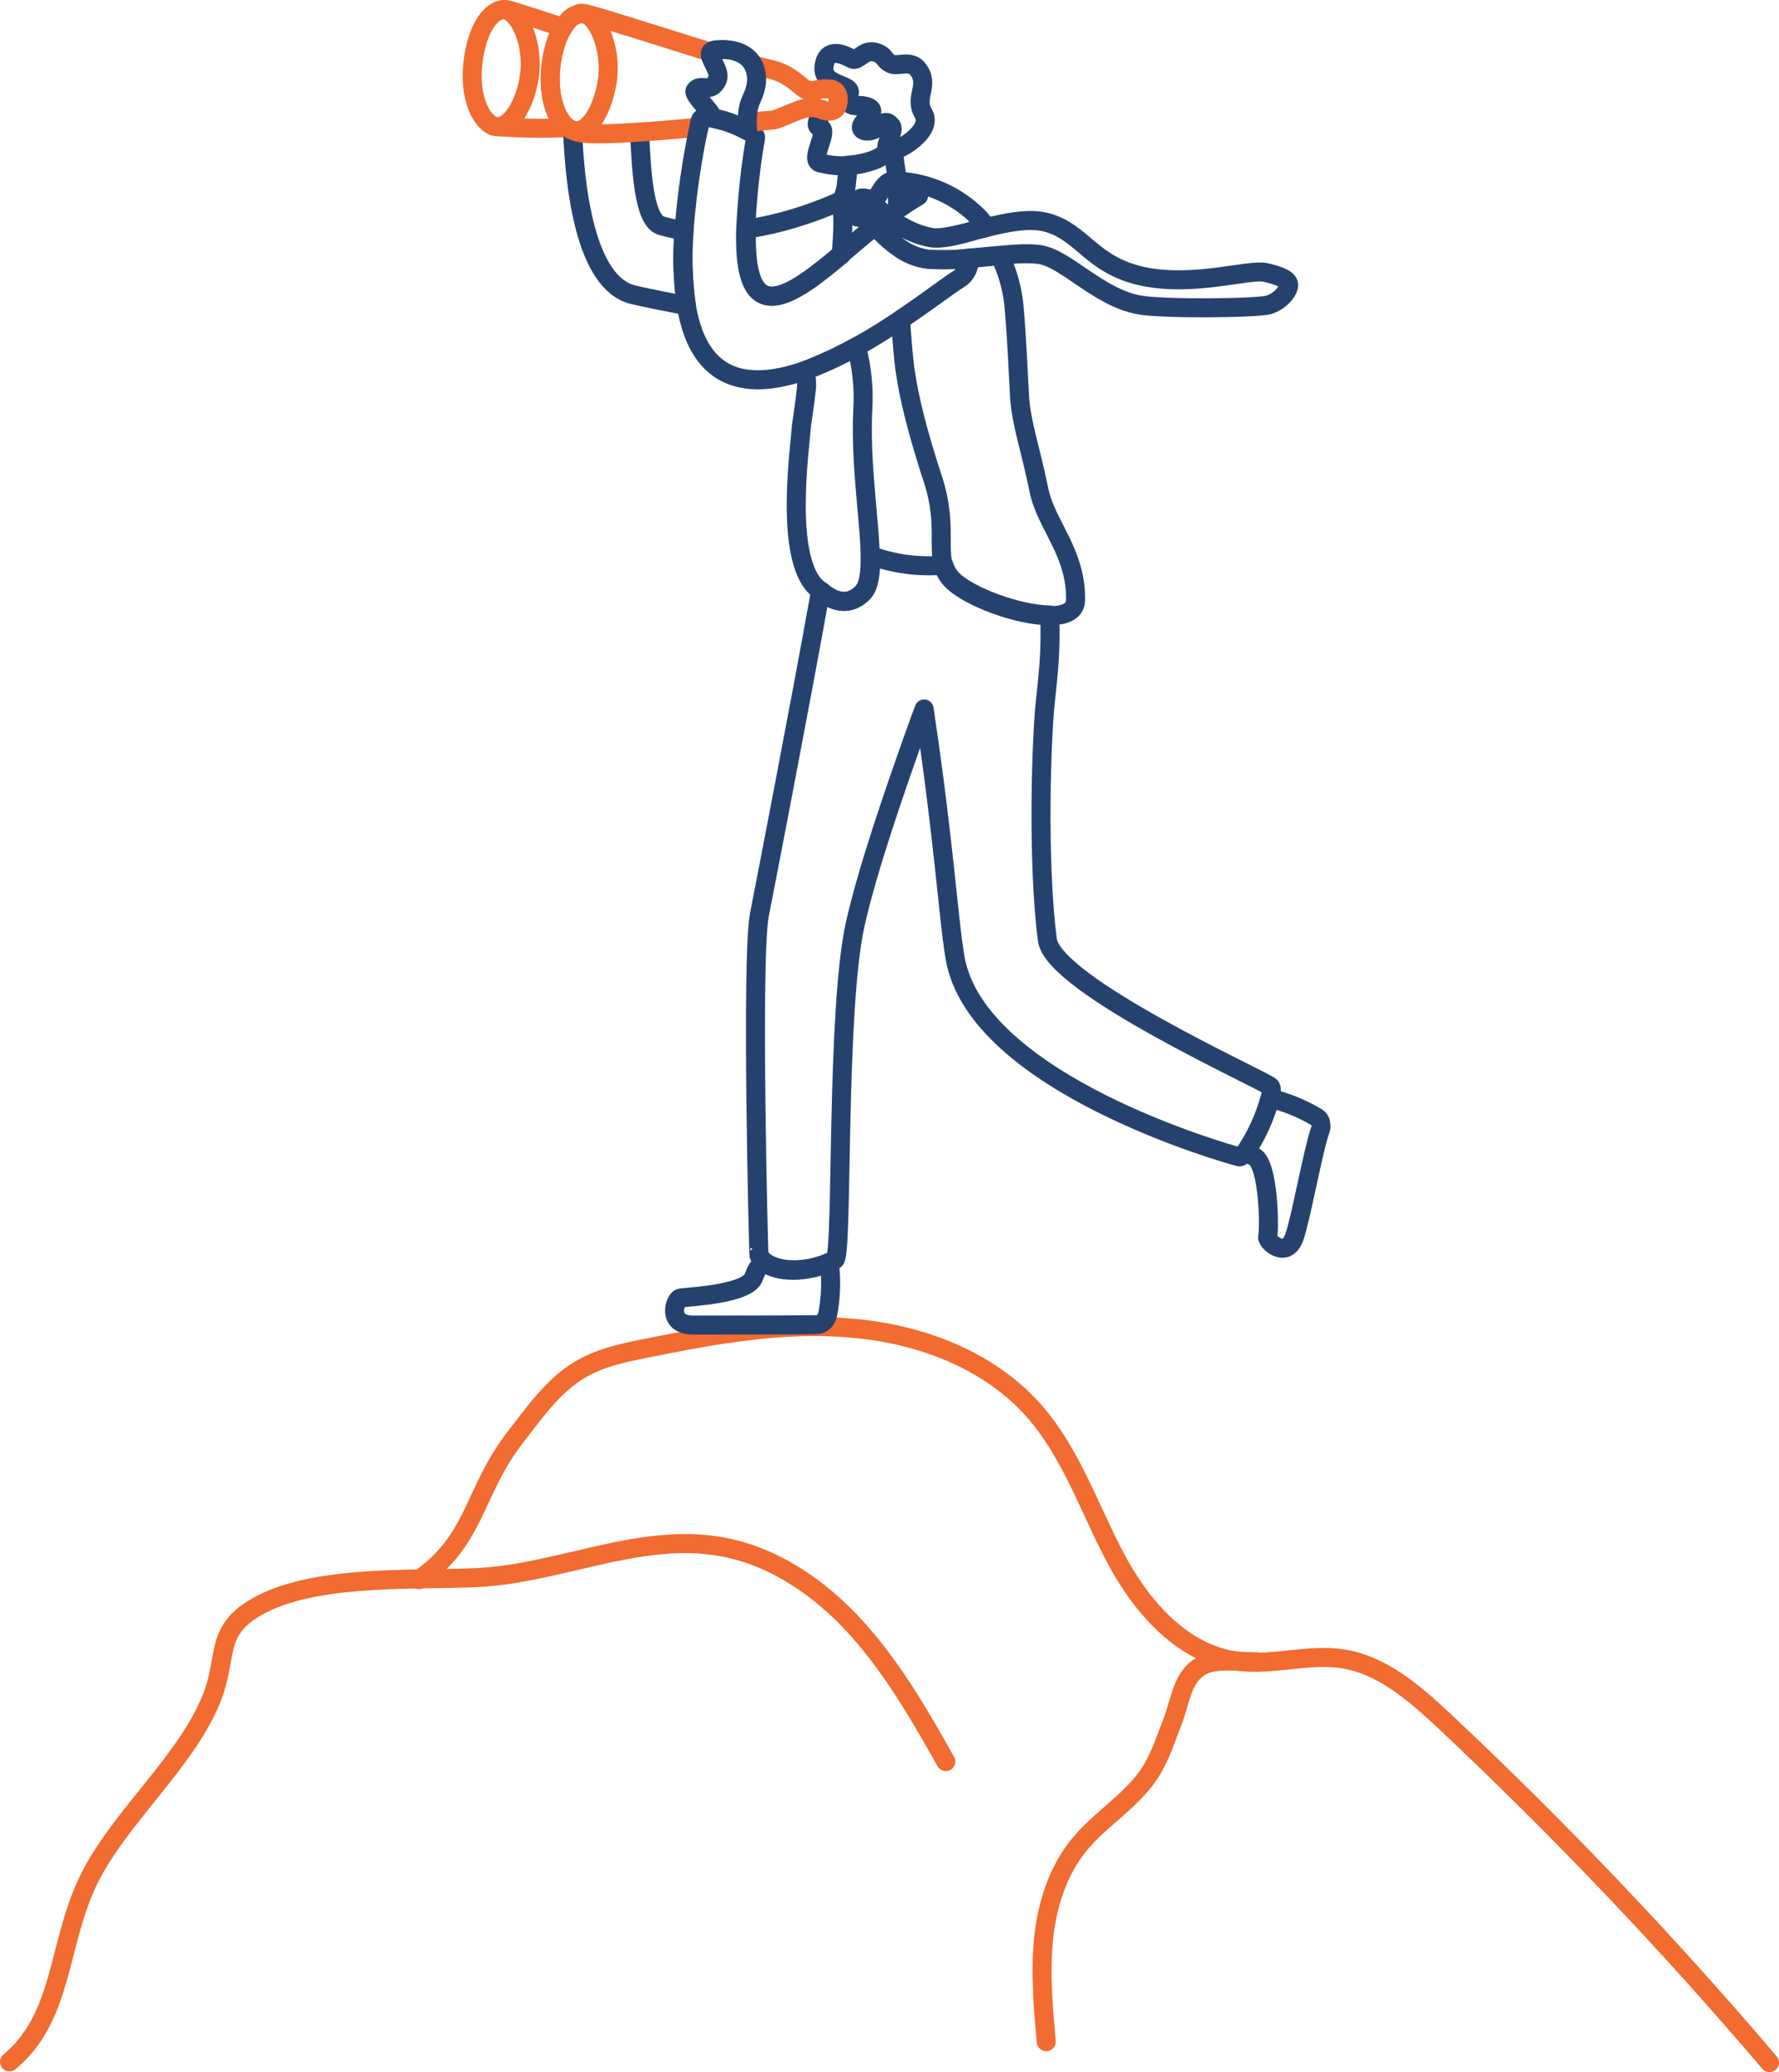
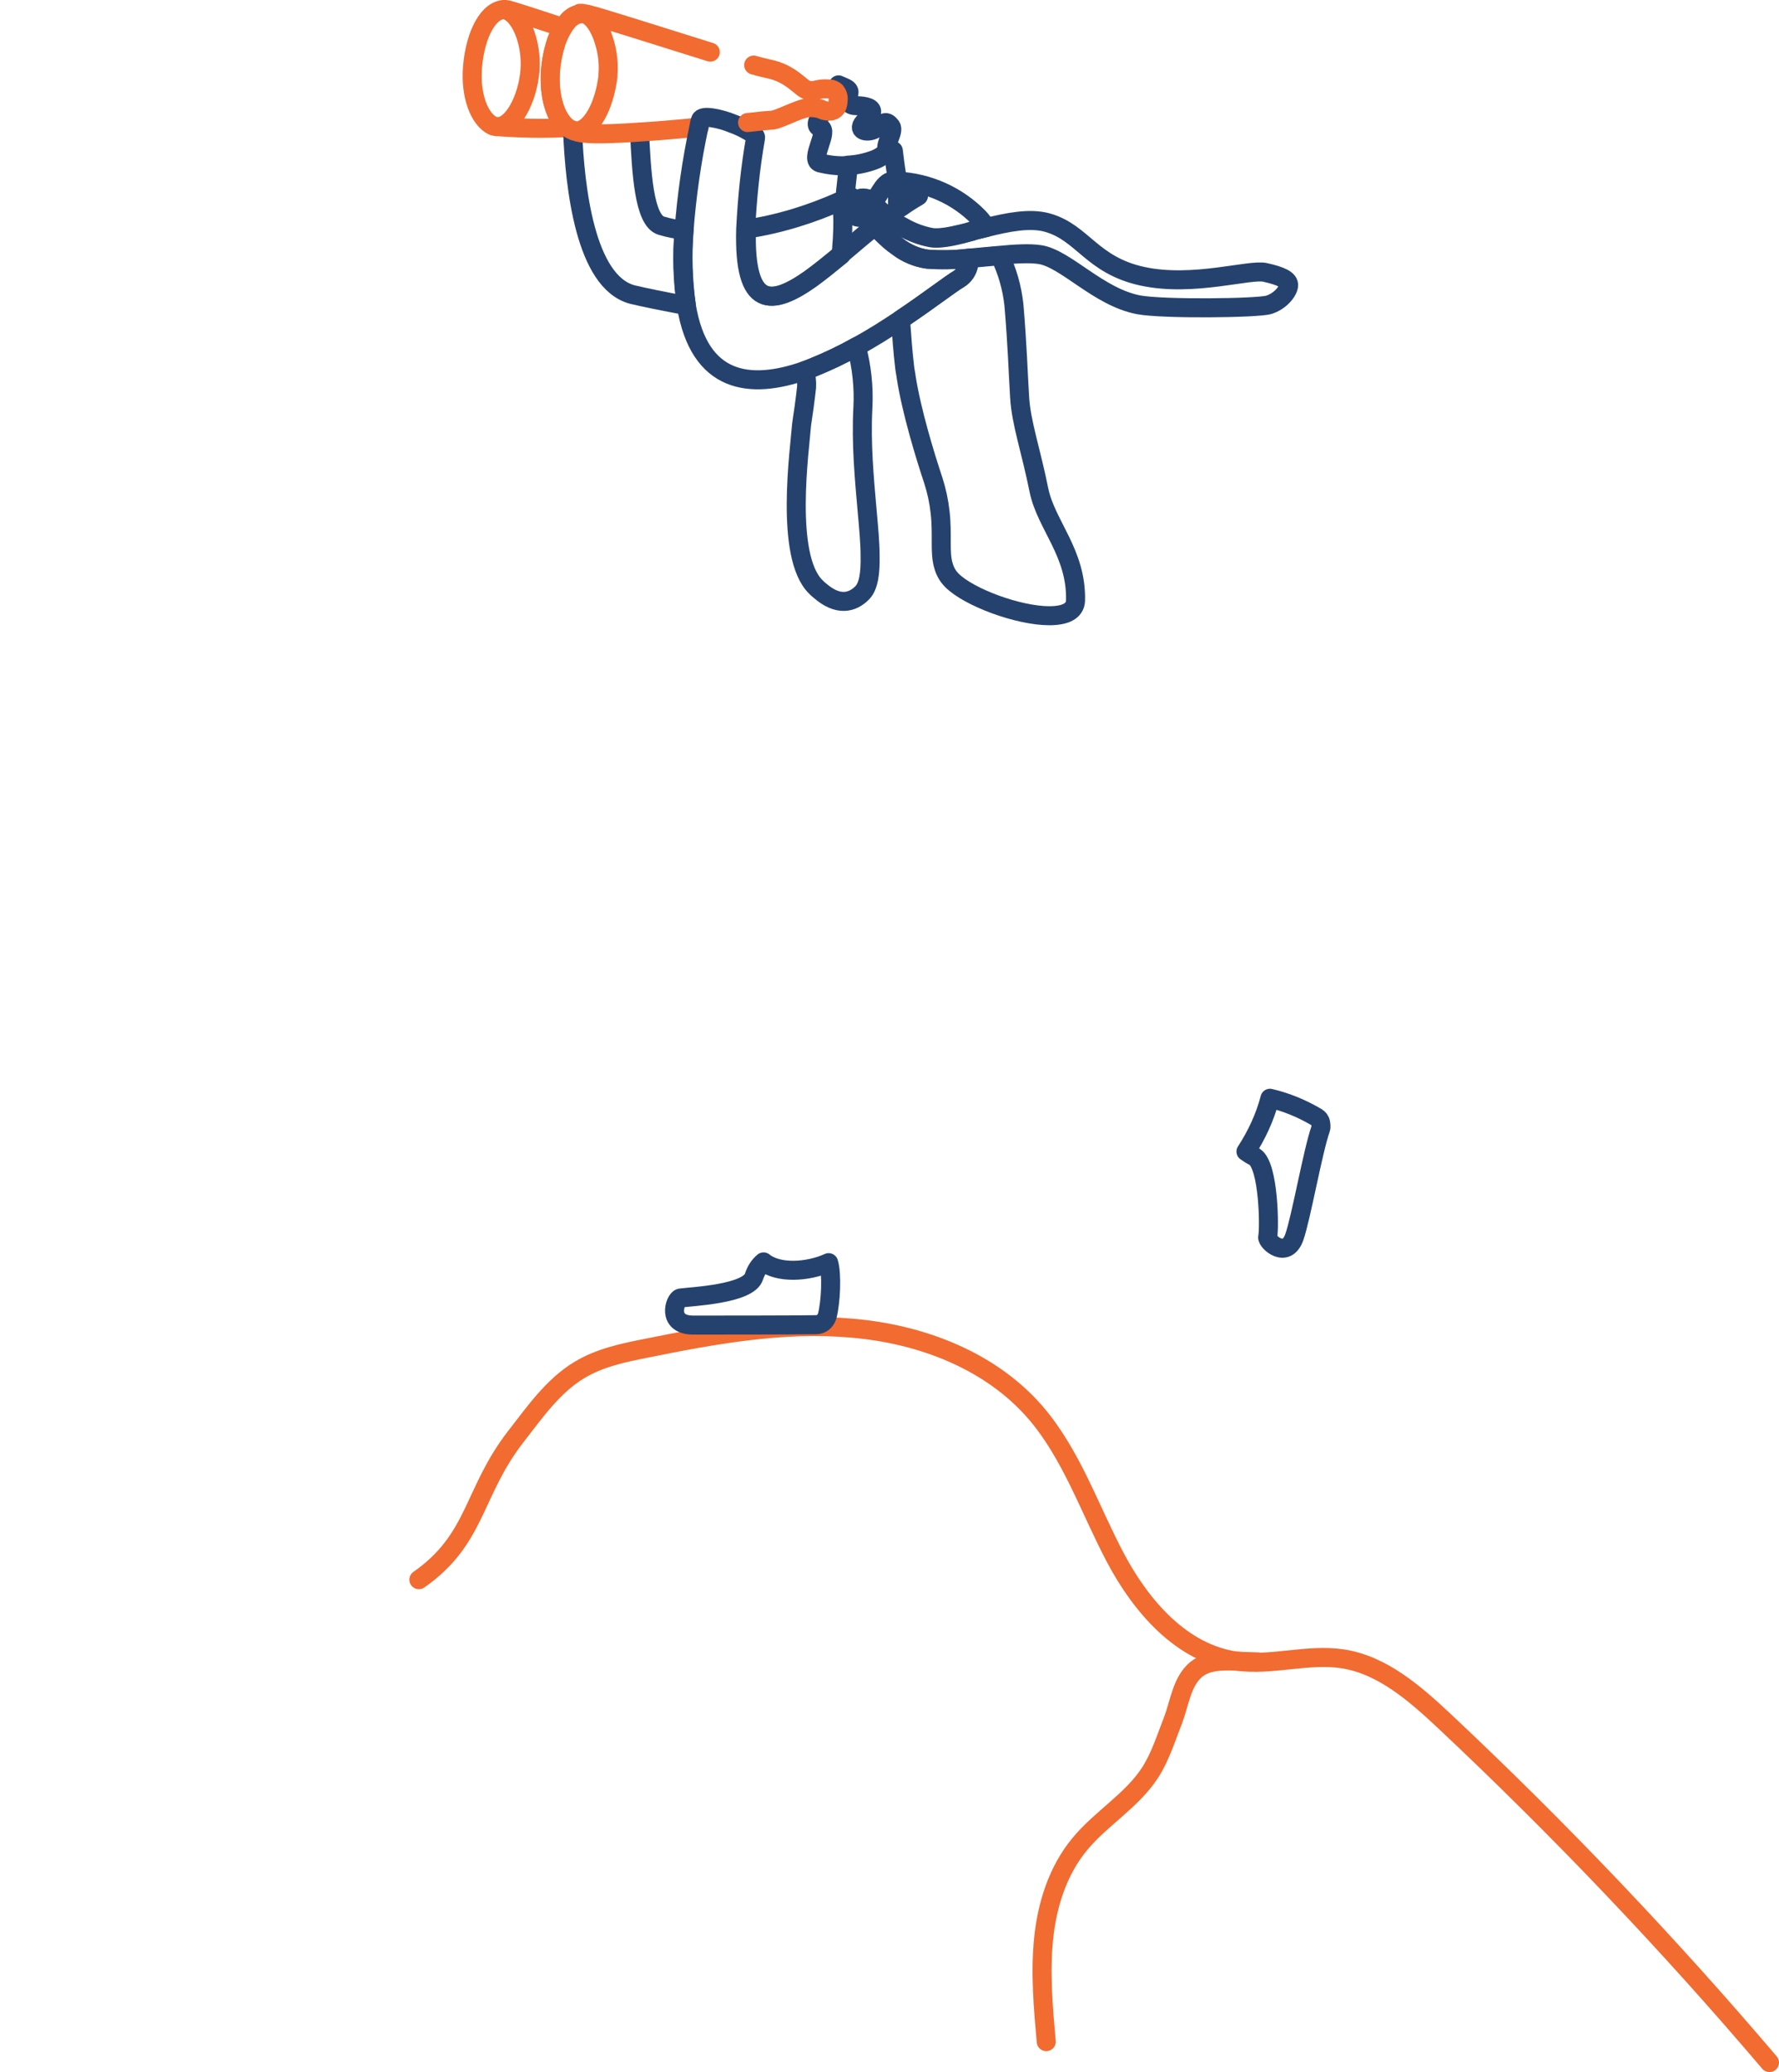
<svg xmlns="http://www.w3.org/2000/svg" id="Layer_1" x="0px" y="0px" viewBox="0 0 467.6 544.5" style="enable-background:new 0 0 467.6 544.5;" xml:space="preserve">
  <style type="text/css">	.st0{fill:none;stroke:#F26B30;stroke-width:5;stroke-linecap:round;stroke-linejoin:round;}	.st1{fill:none;stroke:#25426F;stroke-width:5;stroke-linecap:round;stroke-linejoin:round;}</style>
  <path class="st0" d="M465.1,542c-26.7-31.4-55.2-61.3-85.3-89.6c-7.8-7.3-16.4-14.9-26.9-16.5c-9.2-1.4-18.6,1.9-27.9,0.6 c-14.4-2-25.1-14.4-31.9-27.3c-6.8-12.9-11.5-27.1-21-38.1c-11.9-13.7-30.2-20.6-48.3-22.1c-18.1-1.6-36.2,1.7-54,5.3 c-6.1,1.2-12.2,2.5-17.5,5.7c-7,4.2-11.8,11.2-16.8,17.6c-11.3,14.6-10.2,26.9-25.4,37.5" />
  <path class="st0" d="M330.5,436.7c-7-0.1-12.2-1.1-16.1,2c-3.8,3.2-4.3,8.7-6.1,13.4c-1.8,4.6-3.3,9.5-6,13.7 c-4.8,7.4-12.9,12-18.5,18.8c-5.8,7-8.6,16-9.5,24.9c-0.9,9-0.1,18.1,0.7,27" />
-   <path class="st0" d="M2.5,541.8c14.2-11.8,12.6-30.9,20.7-47.6c8-16.6,25.7-31,32.5-48.1c4-10.1,1-16.9,10.2-22.9 c14.4-9.5,41.3-7.9,58.6-8.6c21.9-0.8,43.3-12,64.9-8.2c13.9,2.4,26.2,10.9,35.7,21.4c9.5,10.5,16.6,22.8,23.5,35.1" />
  <path class="st0" d="M130.5,33.3c4.2,0.3,8.2-7.2,8.8-14.8c0.6-7.6-2.8-15.6-7-16 M124.2,17.6c0.7-8.5,4.2-15.4,8.8-15.1 c0.7,0,9.7,3,14.3,4.5l0.7,0.2c-0.7,1.1-1.2,2.3-1.7,3.5c-0.9,2.6-1.4,5.2-1.6,7.9c-0.5,6.7,1.3,12.5,4.4,14.9 c-8.2,0.6-19.4-0.2-19.5-0.4C125.9,31.3,123.6,25,124.2,17.6z" />
  <path class="st1" d="M217.8,331.8c0.9,2.9,0.6,10.4-0.4,14.1c-0.2,0.6-0.6,1.2-1.1,1.6c-0.5,0.4-1.2,0.6-1.8,0.6 c-6.7,0.1-26.2,0.1-32.3,0.1c-7.1,0-4.8-6.8-3.4-7.1c2.7-0.4,18.1-1,19.4-5.7c0.5-1.5,1.3-2.8,2.5-3.8 C204.5,334.7,212.3,334.3,217.8,331.8z" />
  <path class="st1" d="M346.1,293.6c0.5,0.3,0.9,0.8,1,1.4s0.2,1.2,0,1.7c-2,5.6-5.1,23.3-6.9,28.4c-2.1,5.9-7.2,1.2-7,0 c0.5-2.4,0.3-18.7-3.4-21.1c-0.8-0.4-1.6-0.9-2.3-1.4c2.8-4.3,5-9,6.3-14C338.1,289.6,342.2,291.3,346.1,293.6L346.1,293.6z" />
-   <path class="st1" d="M199.6,240.4c1.2-6.1,10.6-54.5,16.1-85.2c4.7,4.1,8.5,3.3,11.2,0.5c1.6-1.7,2-5.1,2-9.7 c6.1,2.2,12.7,3.1,19.2,2.5c0.4,1.4,1.2,2.7,2.2,3.8c4.4,4.4,17.4,9.2,25.6,9.3c0.2,4.8,0.1,9.6-0.3,14.4c-0.2,2.2-0.4,4.5-0.7,7.1 c-1.2,9.7-2.3,43.2,0.4,63.9c1.6,12,56.8,36.8,58.6,38.5c0.4,0.4,0.3,1.4,0,2.9c-1.4,5-3.5,9.7-6.3,14c-0.8,1.1-1.5,1.7-1.9,1.6 c-2.3-0.6-69.2-19.2-74.7-52.5c-1.9-11.6-2.7-29-8.1-65.2c-0.1,0.2-1.4,3.7-3.3,9.1c-4.1,11.6-11.5,32.7-14.8,47.4 c-5.1,22.9-3.2,86.1-5.3,88.2c-0.5,0.3-1,0.5-1.5,0.7c-5.6,2.5-13.3,2.8-17.1-0.2c-0.6-0.5-1-1-1.4-1.6 C199.4,330.1,197.4,252,199.6,240.4z" />
-   <path class="st1" d="M222.5,48c0.2-1.7,0.4-3.3,0.4-4.6c2.3-0.1,4.6-0.6,6.8-1.4c1.4-0.5,2.6-1.3,3.6-2.4l0,0c0.2,0.3,0.7,0.2,1.5,0 c0.2,1.8,0.6,4.8,1.1,8c-3.5-0.8-4.4,3.4-6.6,5.8c-0.7-0.7-0.9-1.2-2.1-1.3c-0.3,0-0.6,0-0.9,0c-0.3,0.1-0.6,0.2-0.9,0.4 c-0.3,0.2-0.5,0.4-0.6,0.7c-0.2,0.3-0.3,0.6-0.3,0.9c-0.2-0.5-0.5-0.9-0.9-1.3c-0.6-0.6-1.3-1.3-2.1-0.6 C222,50.9,222.4,49.5,222.5,48L222.5,48z" />
+   <path class="st1" d="M222.5,48c0.2-1.7,0.4-3.3,0.4-4.6c2.3-0.1,4.6-0.6,6.8-1.4c1.4-0.5,2.6-1.3,3.6-2.4l0,0c0.2,0.3,0.7,0.2,1.5,0 c0.2,1.8,0.6,4.8,1.1,8c-3.5-0.8-4.4,3.4-6.6,5.8c-0.7-0.7-0.9-1.2-2.1-1.3c-0.3,0-0.6,0-0.9,0c-0.3,0.2-0.5,0.4-0.6,0.7c-0.2,0.3-0.3,0.6-0.3,0.9c-0.2-0.5-0.5-0.9-0.9-1.3c-0.6-0.6-1.3-1.3-2.1-0.6 C222,50.9,222.4,49.5,222.5,48L222.5,48z" />
  <path class="st1" d="M168.1,34.8c0.5,10.1,1.1,23.1,5.7,24.5c2,0.6,4,1,6,1.2c-0.6,6.6-0.4,13.3,0.6,19.8 c-5.9-1.1-11.3-2.2-14.2-2.9c-12.4-3.3-15.1-28.2-15.7-43" />
  <path class="st1" d="M221.2,52.7c0,0,0,0.1,0.1,0.4c0.3,3.2,0.3,6.5,0.1,9.7c-0.1,1.3-0.2,2.7-0.3,4.2c-2.8,2.3-5.5,4.5-8,6.3 c-10.1,7.1-17.5,8-16.9-13.1C204.8,58.9,213.2,56.3,221.2,52.7L221.2,52.7z" />
  <path class="st1" d="M212,101.8c0.1-1.5-0.1-3-0.5-4.4c0.7-0.2,1.4-0.5,2.1-0.8c4-1.6,7.8-3.4,11.5-5.5c1.4,5.2,2,10.7,1.7,16.1 c-0.5,9.4,0.4,18.8,1.1,26.8c0.4,4.5,0.8,8.6,0.8,12c0.1,4.6-0.4,8-2,9.7c-2.7,2.8-6.5,3.6-11.2-0.5c-0.4-0.3-0.7-0.6-1.1-1 c-8.2-8.1-4.2-36.1-3.7-42.7C211.1,108.9,211.6,105.4,212,101.8z" />
  <path class="st1" d="M241.4,51.3l-0.3,0.2c-1.4,0.8-2.8,1.7-4.2,2.7l-1,0.7c0-3.3,0.1-5.9,0.1-7.2v-0.1c8,0.4,15.6,3.8,21.2,9.5 c0.8,0.8,1.4,1.7,2,2.7l-3.7,0.9" />
  <path class="st1" d="M254.6,69.7c0.2-0.6,0.4-1.2,0.5-1.8c2.2-0.2,4.4-0.4,6.5-0.6l1.2-0.1c2,4.1,3.2,8.4,3.7,12.9 c0.9,10.4,1.1,17.9,1.5,24.2c0.4,6.9,2.9,13.7,5.1,24.6c1.9,9.1,9.9,16.4,9.6,28.9c-0.1,2.9-2.9,4-6.9,4c-8.1,0-21.1-4.8-25.6-9.3 c-1.1-1.1-1.8-2.4-2.2-3.8c-1.1-3.6-0.2-8.1-0.9-14.1c-0.3-2.8-0.9-5.6-1.8-8.4c-2.2-6.6-5.7-18.1-7.1-27c-0.1-0.9-0.3-1.7-0.4-2.6 c-0.5-4.1-0.8-8.4-1.1-12.6c7.4-4.9,13.1-9.4,15.4-10.7C253.4,72.5,254.3,71.2,254.6,69.7L254.6,69.7z" />
-   <path class="st1" d="M216.6,17.3c0.8-5,4.9-3.1,7.4-1.8c1.6,0.8,3-2.8,6.3-1.7c2.6,0.8,1.9,2.3,4.3,3.1c1.4,0.5,4.8-1.1,6.6,1.2 c3.4,4.3-1.1,7.4,1.5,11.7c2.4,4.1-4.6,8.8-7.8,9.8c-0.8,0.2-1.3,0.3-1.5,0c-0.5-0.7,0-2,0.4-3.2s1-2.6,0.5-3.3 c-1.3-1.6-2-0.8-3.3,0.1c-0.3,0.2-0.6,0.4-0.9,0.6c-2.1,1.2-5.4,0.4-2.5-2.2c0.2-0.2,0.3-0.3,0.5-0.5c2.1-2.2,0.7-3-1.2-3.3 c-2.3-0.3-2.5,0.2-3.9-1c-1.4-1.2,1.9-2.6-0.9-3.9l-1.6-0.7C218.2,21.3,216.2,20.1,216.6,17.3z" />
  <path class="st0" d="M183.8,33.4c-5.1,0.5-10.6,1-15.6,1.3c-7.2,0.5-13.4,0.7-16,0.1c-0.2,0-0.5-0.1-0.7-0.2 c-0.3-0.1-0.6-0.1-0.9-0.3c-0.5-0.2-1-0.5-1.5-0.8c-3.1-2.4-4.9-8.2-4.4-14.9c0.2-2.7,0.8-5.4,1.6-7.9c0.4-1.2,1-2.4,1.7-3.5 c0.3-0.5,0.7-1,1.1-1.5c0.5-0.7,1.2-1.2,1.9-1.6c0.8-0.4,1.6-0.5,2.4-0.5c0.3,0,0.6,0.1,0.8,0.1c0.4,0.1,0.8,0.2,1.1,0.3 c0.9,0.2,2.1,0.6,3.5,1c6.6,2,18.3,5.7,27.9,8.7 M149.8,33.9c0.2,0.1,0.3,0.2,0.5,0.2c0.3,0.1,0.7,0.2,1,0.3 c2.6,0.2,5.2-2.9,6.8-7.2c0.7-1.9,1.2-3.8,1.5-5.8c0.1-0.6,0.2-1.2,0.2-1.8c0.3-3.6-0.3-7.1-1.6-10.5c-1.3-3.2-3.1-5.4-5.2-5.6 c-0.2,0-0.4,0-0.6,0" />
  <path class="st1" d="M219.6,24c0.3-0.5,0.6-1.1,0.8-1.7l1.6,0.7c2.8,1.2-0.5,2.7,0.9,3.9c1.4,1.2,1.6,0.7,3.9,1 c2,0.3,3.4,1.1,1.2,3.3c-0.2,0.2-0.3,0.3-0.5,0.5c-2.8,2.6,0.4,3.4,2.5,2.2c0.3-0.2,0.6-0.4,0.9-0.6c1.3-1,2-1.8,3.3-0.1 c0.5,0.7,0,2-0.5,3.3c-0.5,1.3-0.9,2.4-0.4,3.2c-1,1.1-2.2,1.9-3.6,2.4c-2.2,0.8-4.5,1.3-6.8,1.4c-2.5,0.2-5-0.1-7.4-0.7 c-2.9-0.9,2.7-8.6,0-9.3c-1.4-0.4-0.5-2.2,0.9-4.4" />
  <path class="st1" d="M179.8,60.5c0.7-9.1,2-18.2,3.9-27.1c0.1-0.6,0.2-1.2,0.4-1.8c0.2-0.8,1.5-0.9,3.3-0.6c1.8,0.3,3.5,0.8,5.2,1.5 c1.4,0.5,2.7,1.1,3.9,1.8c1.3,0.7,2.2,1.4,2.1,1.9c-1.4,7.9-2.2,16-2.6,24c-0.6,21.1,6.8,20.2,16.9,13.1c2.5-1.8,5.2-4,8-6.3 c1.9-1.6,3.9-3.3,5.8-4.9c1.1-0.9,2.2-1.8,3.3-2.7c0.5,0.6,1.1,1.2,1.8,1.9c1.3,1.3,2.6,2.5,4.1,3.5c2.3,1.8,5,2.9,7.8,3.3 c3.5,0.3,7,0.2,10.4-0.2l0.9-0.1c-0.1,0.6-0.3,1.2-0.5,1.8c-0.4,1.5-1.2,2.8-2.5,3.7c-2.2,1.3-8,5.8-15.3,10.7 c-3.6,2.4-7.5,4.9-11.6,7.1c-3.7,2.1-7.6,3.9-11.5,5.5c-0.7,0.3-1.4,0.5-2.1,0.8c-14.3,5-27.7,3.5-31.1-17.1 C179.5,73.7,179.3,67.1,179.8,60.5L179.8,60.5z" />
  <path class="st1" d="M255.5,60.8c-0.9,0.2-1.8,0.5-2.6,0.7c-3.2,0.8-6.1,1.3-8.1,1c-2.7-0.5-5.3-1.5-7.7-2.9 c-0.4-0.2-0.8-0.5-1.2-0.7c-0.9-0.6-1.8-1.2-2.6-1.9c0.9-0.7,1.7-1.3,2.6-2l1-0.6c1.4-1,2.8-1.9,4.2-2.7l0.3-0.2" />
  <path class="st1" d="M224.6,54.2C224.6,54.2,224.6,54.2,224.6,54.2c0-0.4,0.1-0.7,0.3-1c0.2-0.3,0.4-0.5,0.6-0.7 c0.3-0.2,0.5-0.3,0.9-0.4c0.3-0.1,0.6-0.1,0.9,0c1.2,0.1,1.4,0.5,2.1,1.3c0.2,0.2,0.3,0.3,0.5,0.5c1,1,2.1,2,3.4,3 c0.8,0.7,1.7,1.3,2.6,1.9c0.4,0.3,0.8,0.5,1.2,0.7c2.4,1.4,5,2.4,7.7,2.9c2,0.3,4.8-0.2,8.1-1c0.9-0.2,1.7-0.4,2.6-0.7l3.7-0.9 c5.6-1.4,11.5-2.6,16.1-1.3c9.3,2.6,11.6,11.2,25,14.1c13.4,2.9,28.3-2,32.3-1c4,0.9,6.3,1.9,6.1,3.5c-0.2,1.6-2.3,4.1-5.2,5 s-27.7,1.2-34.2,0c-10.6-2-19.2-12.2-26-13.2c-2.6-0.4-6.4-0.2-10.5,0.2l-1.2,0.1c-2.1,0.2-4.3,0.4-6.5,0.6l-0.9,0.1 c-3.5,0.4-7,0.4-10.4,0.2c-2.9-0.4-5.5-1.6-7.8-3.3c-1.4-1.1-2.8-2.3-4.1-3.5c-0.6-0.7-1.2-1.3-1.8-1.9c-1.5-1.7-2.4-2.9-2.6-2.8 c-0.3,0.2-0.7,0.4-1.1,0.5c-0.4,0.1-0.8,0-1.2-0.1C224.5,56.7,224.5,55.1,224.6,54.2z" />
  <path class="st0" d="M198.1,17.1c1.7,0.5,3.1,0.8,3.9,1c6.1,1.2,8.6,5.3,10.3,5.6c2.5,0.4,2.3-0.6,5.9-0.3c0.5,0,1,0.3,1.4,0.6 c0.5,0.6,0.8,1.4,0.7,2.2c0,0.7-0.1,1.4-0.4,2c-0.2,0.3-0.5,0.6-0.9,0.8s-0.8,0.2-1.2,0.2c-0.4,0-0.9-0.1-1.3-0.2 c-1.2-0.6-2.6-0.8-3.9-0.7c-2.8,0.2-8.2,3.4-10,3.3c-0.4,0-2.7,0.2-6.1,0.6" />
-   <path class="st1" d="M182.7,23.8c1.4-2.1,4,1,5.8-2.7c1.2-2.4-2.5-5.9-1.7-7.4c0.2-0.3,0.6-0.5,1.3-0.6c5.1-0.5,8.5,1.2,9.9,4 c1,2,1.1,4.2,0.5,6.3c-0.2,0.8-0.5,1.6-0.9,2.4c-0.3,0.7-0.6,1.5-0.8,2.3c-0.3,1.3-0.4,2.7-0.4,4.1c0,0.7,0.1,1.4,0.1,2.2 c-1.3-0.7-2.6-1.3-3.9-1.8c-1.7-0.7-3.4-1.1-5.2-1.5c-0.3-0.8-0.7-1.5-1.3-2.2C184.5,26.9,182.2,24.5,182.7,23.8z" />
</svg>